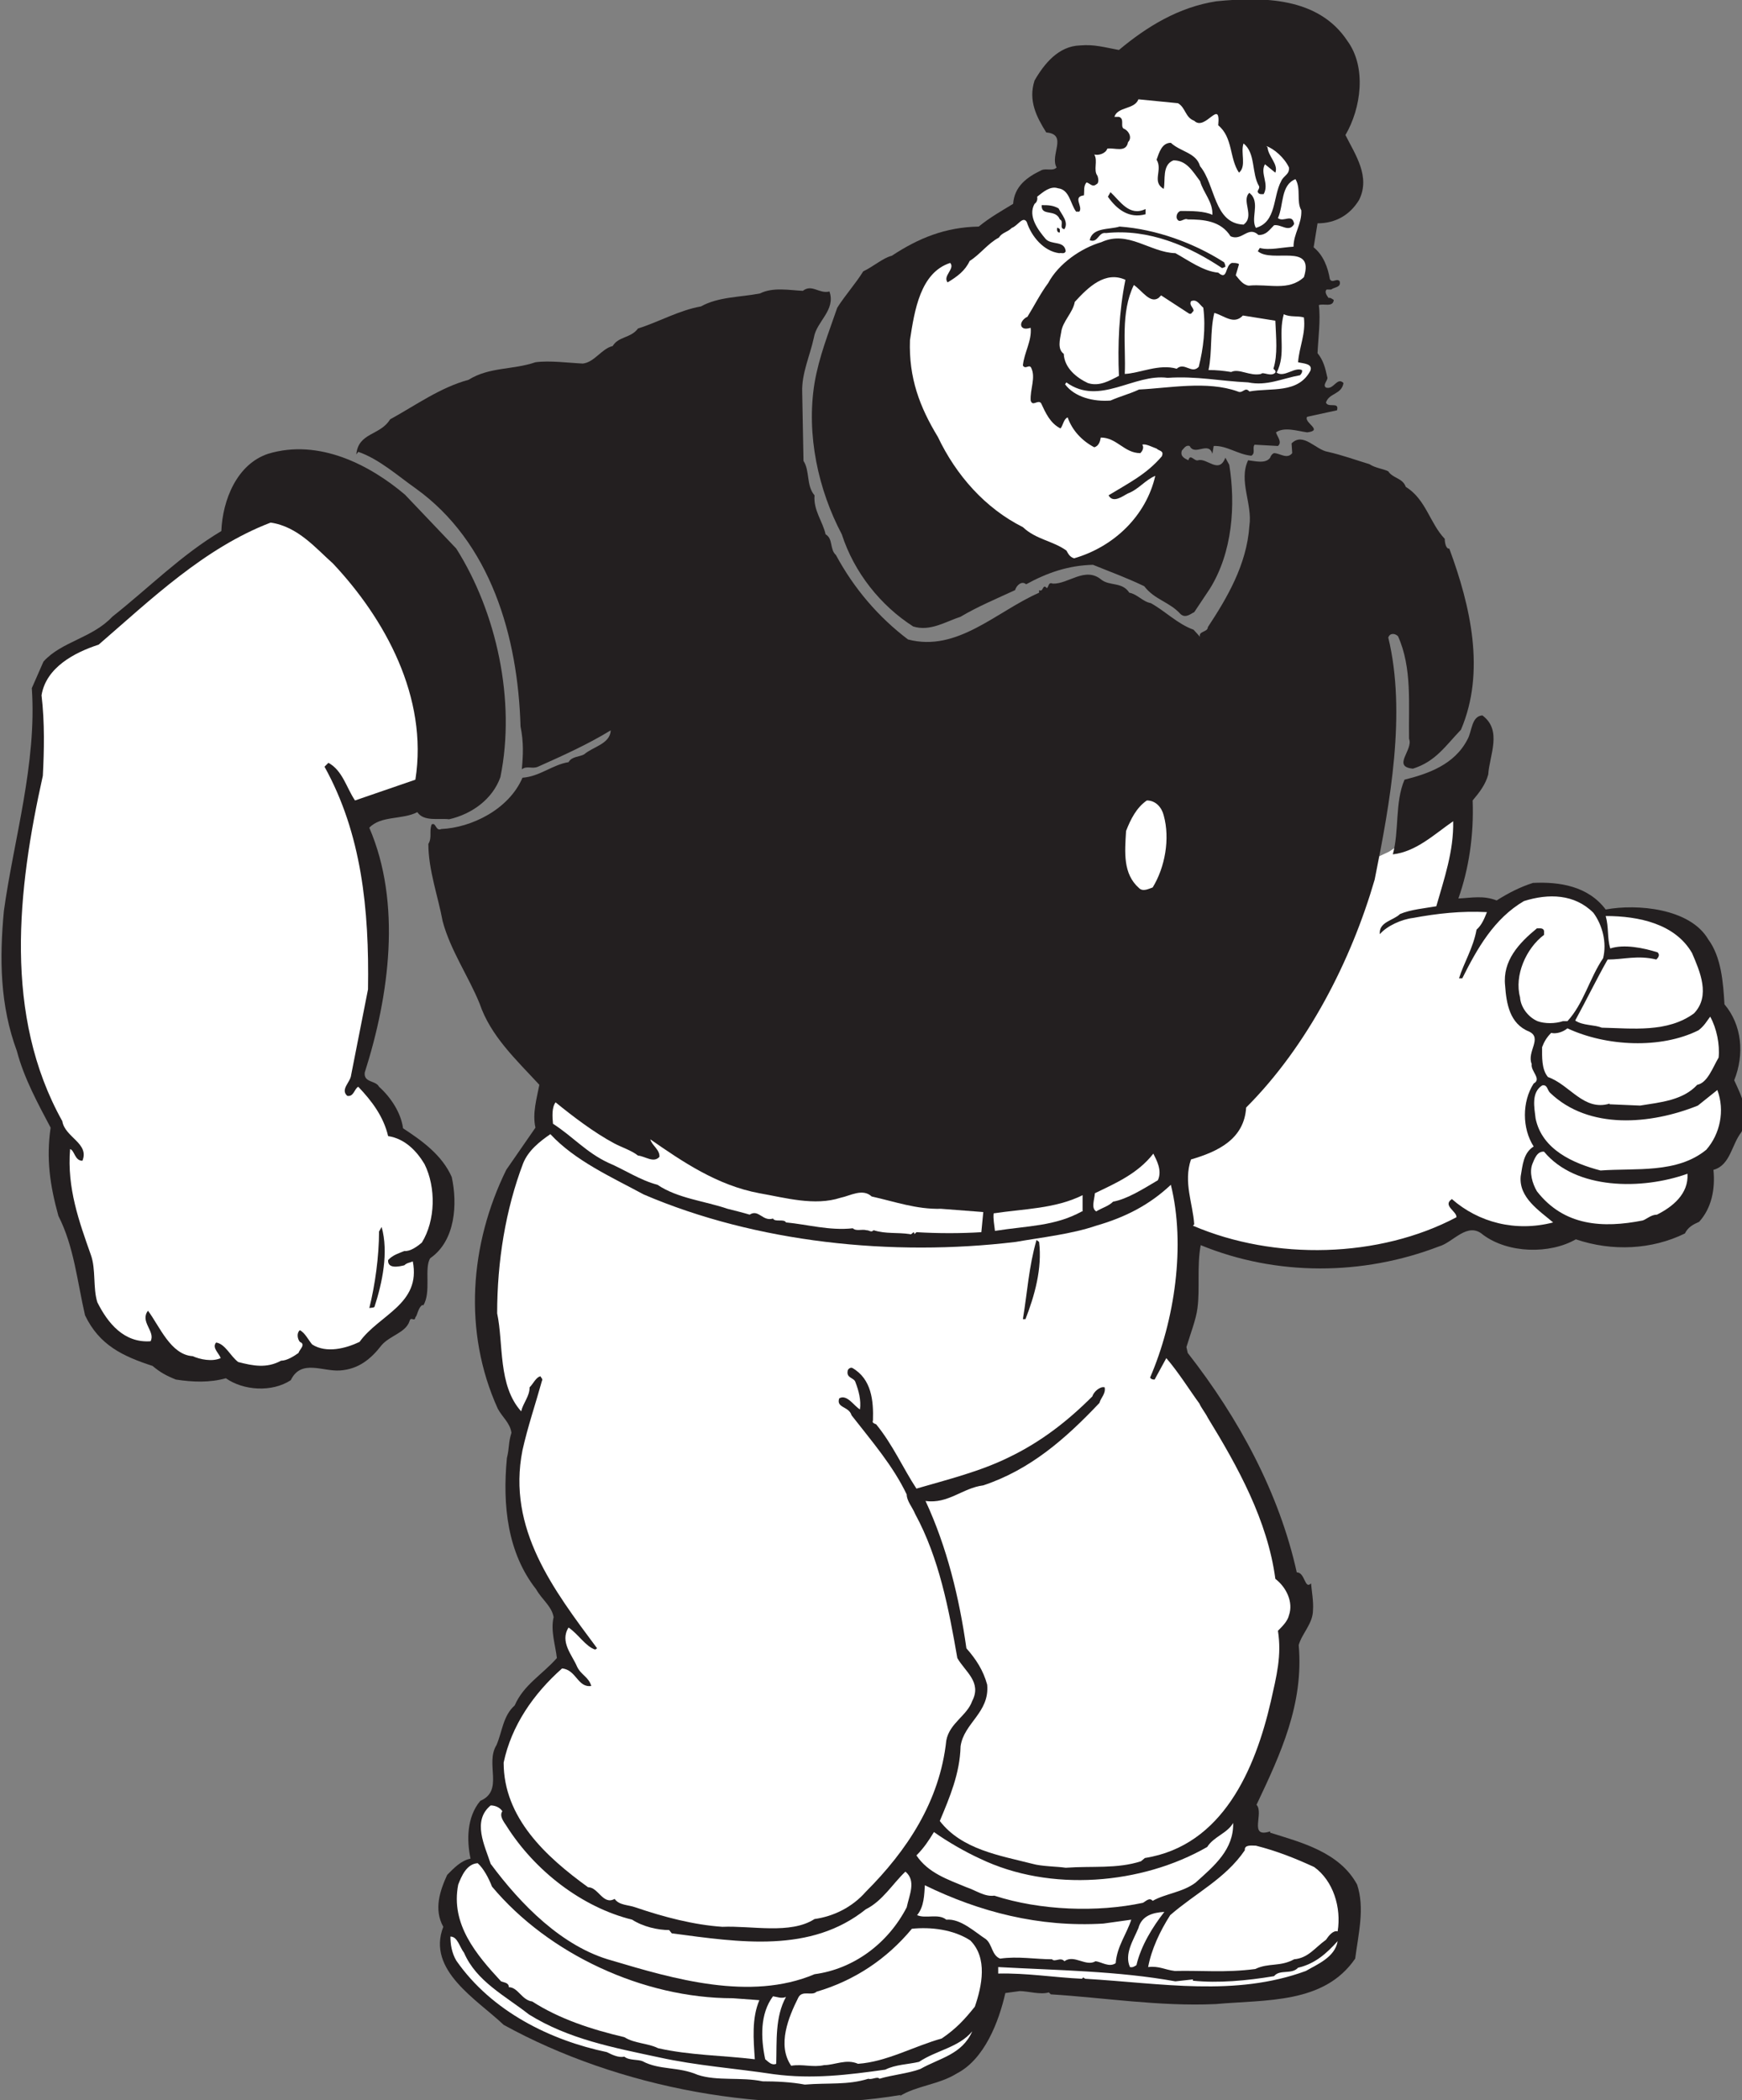
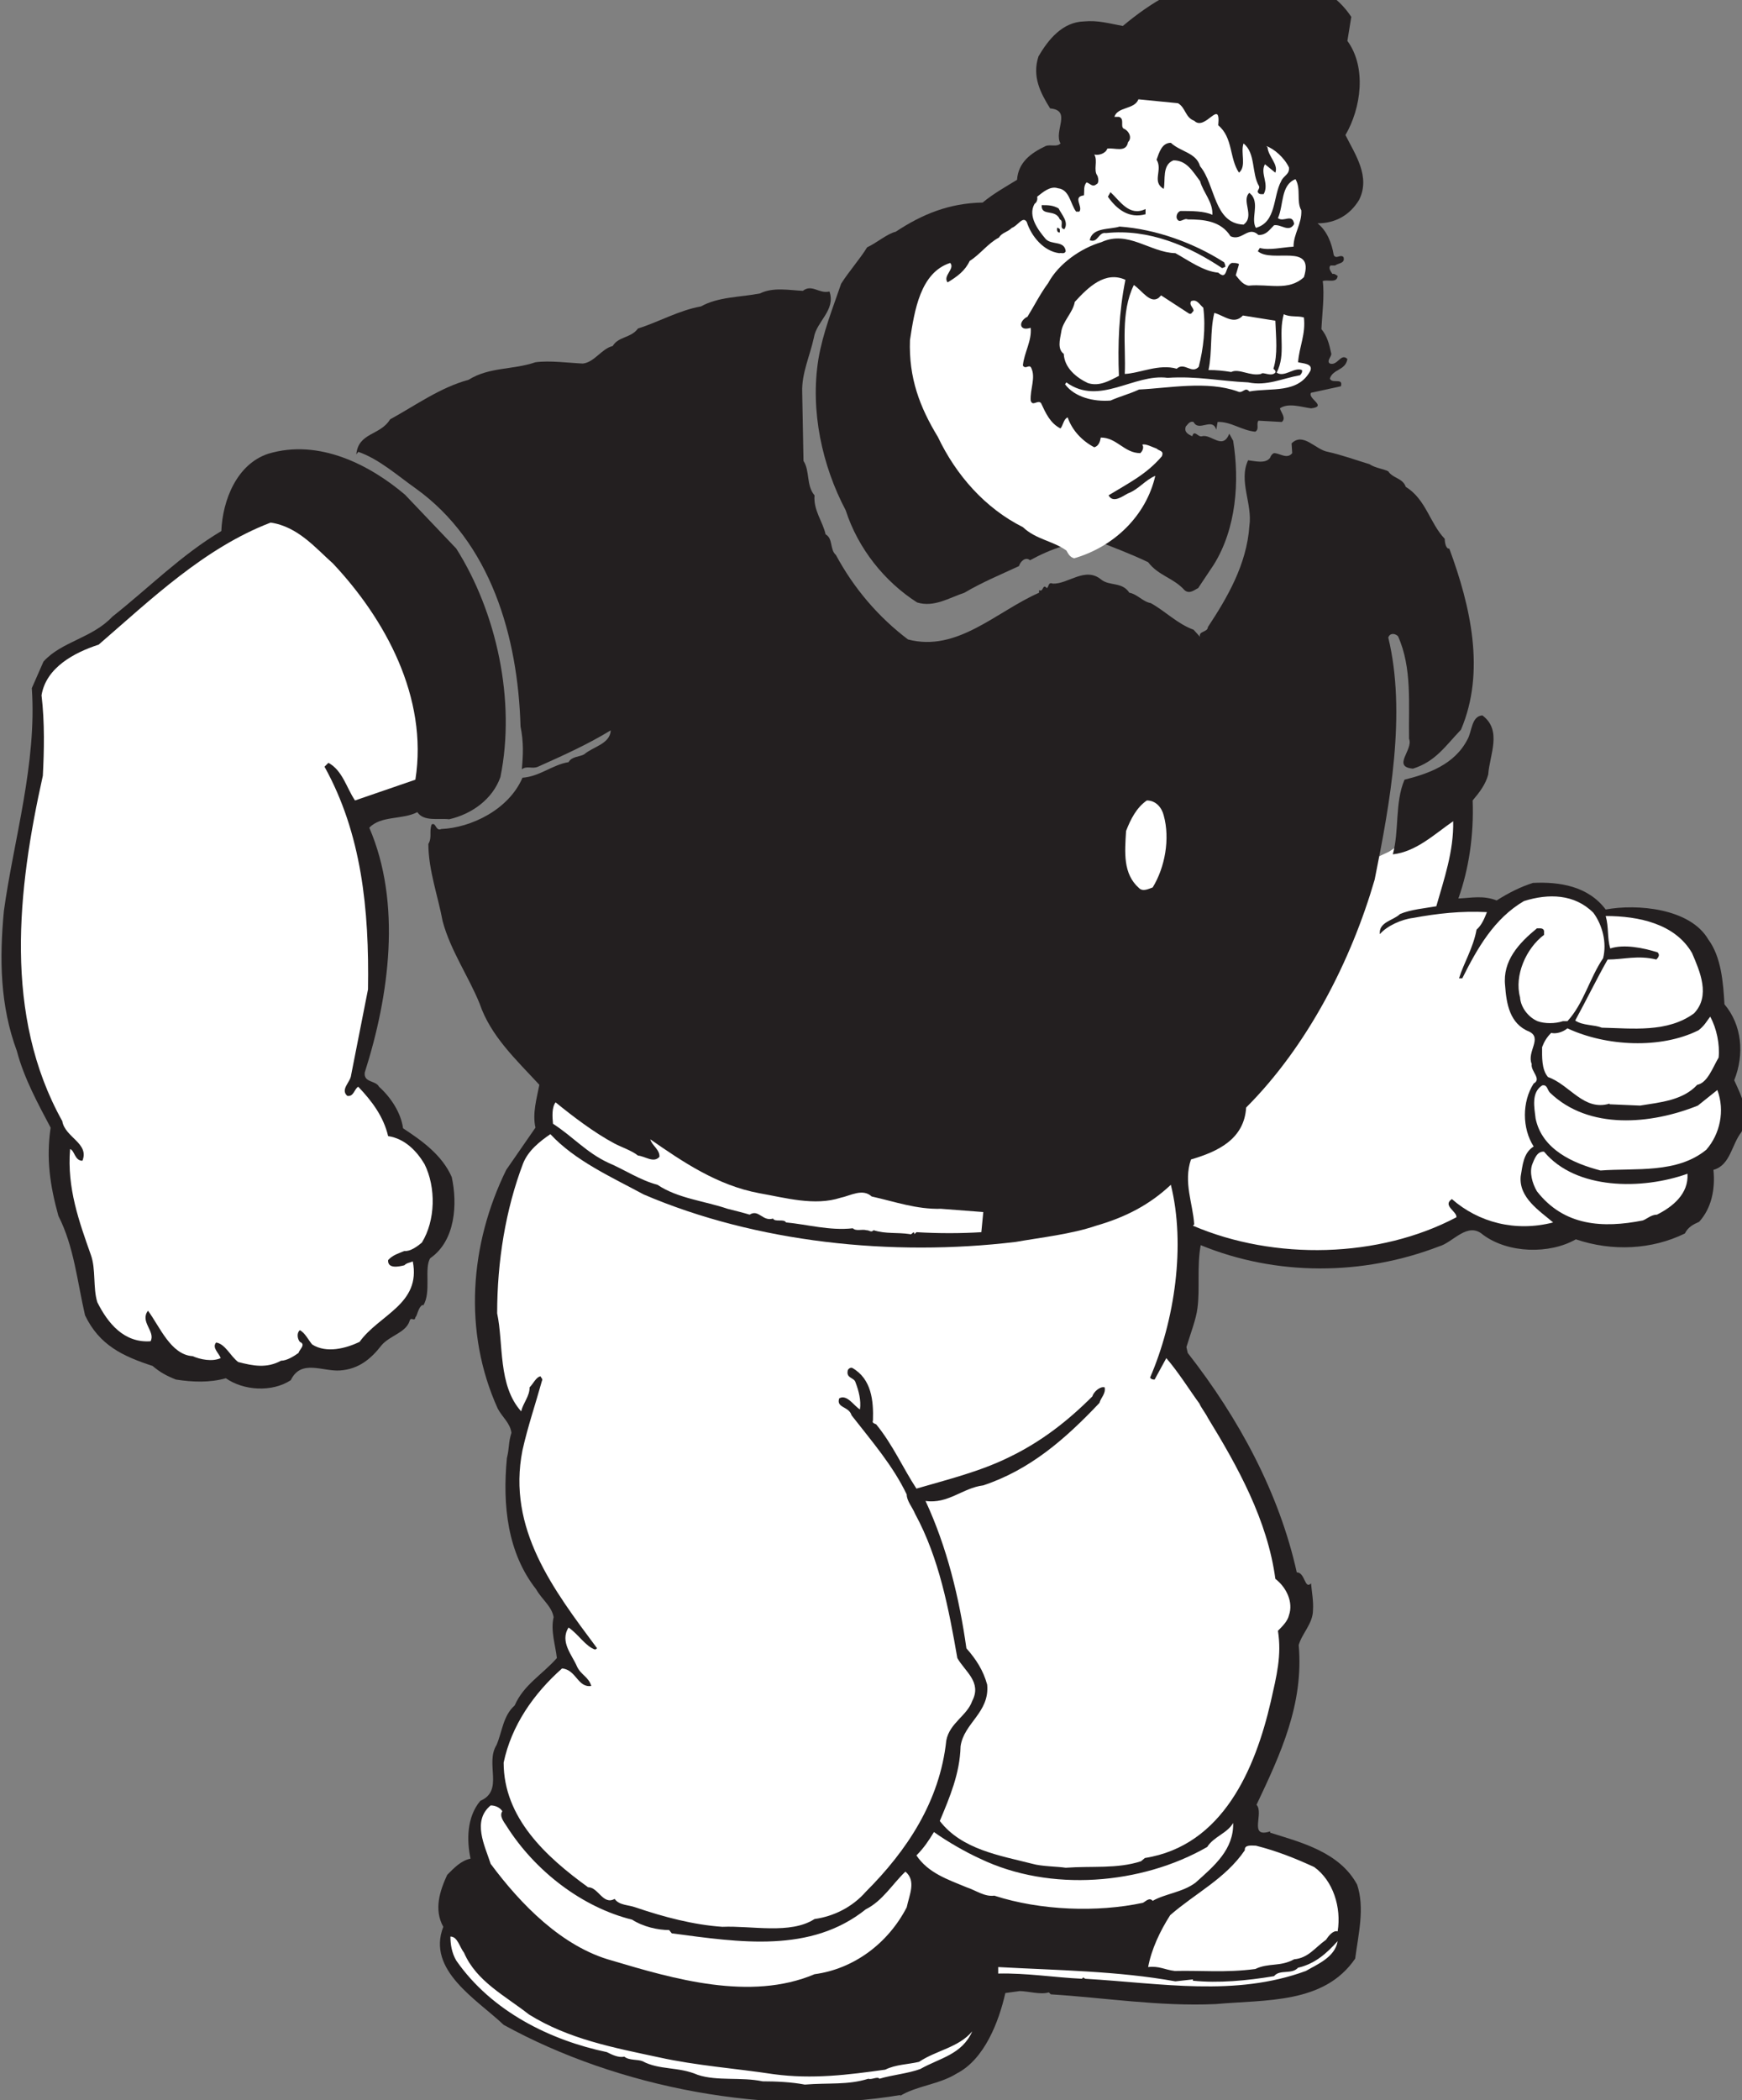
<svg xmlns="http://www.w3.org/2000/svg" id="Layer_1" viewBox="0 0 268.4 323.5">
  <rect x="0" y="0" width="268.4" height="323.5" fill="#808080" stroke="none" />
  <style>.st0{fill:#fff}.st1{fill:#231f20}</style>
  <path class="st0" d="M180.2 189l8.4 2.9 14.4 2 6.5-.2 9.2-2.6 6.5-3.6 4.8 1.8 5.5 1.1 4.9-1.2 8.1-8.8s6.4-24.2 6.2-24.9-3.4-13.5-3.4-13.5l-2.2-1-2.2-.5-2-1.6-3.5-1.2-3.9-.5-3.6.6-2.6 1.2-2.5.2h-4.9l-.9-1.2 1.4-7.8.2-6.1-10.6 7.1-5.2 2.4-34.6 43.4 6 12z" />
-   <path class="st1" d="M207.6 6.3c3 4.1 2.1 10.4-.3 14.5 1.5 3 3.9 6.4 2.1 10-1.4 2.3-3.6 3.6-6.4 3.6l-.6 3.7c1.5 1.2 2.2 3.1 2.5 4.9.4.7 1-.2 1.5.3.3 1-.8.9-1.3 1.3h-.7c-.4.4.1 1 .3 1.3.3-.1.6.2.8.3-.1 1.2-1.6.5-2.3.8.3 2.2-.1 5.1-.2 7.4.9 1.1 1.2 2.3 1.5 3.7.2.4-.8 1.2-.2 1.6 1.2.4 1.7-1.7 2.7-.7-.3 1.8-2.2 1.5-2.7 3 .3.9 2.1-.2 1.7 1.2l-4.6 1c-.6.9 2.6 2.1 0 2.4-1.5-.2-3.5-.9-4.8 0 .2.7 1 1.5.3 2.1l-3.6-.2c-.4.5.2 1.3-.5 1.7-2.1-.2-3.8-1.6-5.8-1.5l-.2 1.2c-.6-2-2.7.4-3.5-1.2-.6-.2-.9.4-1.2.7-.3.9.4 1.2 1 1.5.3-1.1.9.2 1.5 0 1.4-.4 3.2 2.2 4.2-.4l.6 1.1c1 6.2.5 13.5-3 19.1l-2.4 3.6c-.5.2-1.3 1-2.1.3-1.7-1.9-4-2.2-5.6-4.3-2.7-1.3-5.2-2.2-7.9-3.3-3.8.1-7 1.2-10.3 3-.7-.6-1.5.2-1.7.9-2.8 1.3-5.7 2.5-8.4 4.1-2.4.8-4.7 2.3-7.3 1.5-5-3.2-9.1-8.3-11-14.2-3.6-6.8-5.5-15.3-4.2-23.3.7-4.1 2.2-7.8 3.5-11.6 1.2-1.9 2.9-3.8 4-5.6 1.5-.7 3.1-2.1 4.4-2.4 4.1-2.7 8.2-4.4 13.4-4.5 1.7-1.4 3.5-2.4 5.3-3.5.2-2.7 2.1-4.1 4.4-5.2.8-.3 1.7.2 2.3-.4-1.1-1.9 1.8-5.1-1.6-5.4-1.5-2.4-2.8-4.9-1.8-8 1.5-2.6 3.7-5.3 7-5.4 2.2-.2 3.8.3 6 .7 4.3-3.6 9.2-6.6 15-7.5 7.1-.7 15.7-.7 20.2 6.1z" />
+   <path class="st1" d="M207.6 6.3c3 4.1 2.1 10.4-.3 14.5 1.5 3 3.9 6.4 2.1 10-1.4 2.3-3.6 3.6-6.4 3.6c1.5 1.2 2.2 3.1 2.5 4.9.4.7 1-.2 1.5.3.3 1-.8.9-1.3 1.3h-.7c-.4.4.1 1 .3 1.3.3-.1.6.2.8.3-.1 1.2-1.6.5-2.3.8.3 2.2-.1 5.1-.2 7.4.9 1.1 1.2 2.3 1.5 3.7.2.4-.8 1.2-.2 1.6 1.2.4 1.7-1.7 2.7-.7-.3 1.8-2.2 1.5-2.7 3 .3.9 2.1-.2 1.7 1.2l-4.6 1c-.6.9 2.6 2.1 0 2.4-1.5-.2-3.5-.9-4.8 0 .2.7 1 1.5.3 2.1l-3.6-.2c-.4.5.2 1.3-.5 1.7-2.1-.2-3.8-1.6-5.8-1.5l-.2 1.2c-.6-2-2.7.4-3.5-1.2-.6-.2-.9.4-1.2.7-.3.9.4 1.2 1 1.5.3-1.1.9.2 1.5 0 1.4-.4 3.2 2.2 4.2-.4l.6 1.1c1 6.2.5 13.5-3 19.1l-2.4 3.6c-.5.2-1.3 1-2.1.3-1.7-1.9-4-2.2-5.6-4.3-2.7-1.3-5.2-2.2-7.9-3.3-3.8.1-7 1.2-10.3 3-.7-.6-1.5.2-1.7.9-2.8 1.3-5.7 2.5-8.4 4.1-2.4.8-4.7 2.3-7.3 1.5-5-3.2-9.1-8.3-11-14.2-3.6-6.8-5.5-15.3-4.2-23.3.7-4.1 2.2-7.8 3.5-11.6 1.2-1.9 2.9-3.8 4-5.6 1.5-.7 3.1-2.1 4.4-2.4 4.1-2.7 8.2-4.4 13.4-4.5 1.7-1.4 3.5-2.4 5.3-3.5.2-2.7 2.1-4.1 4.4-5.2.8-.3 1.7.2 2.3-.4-1.1-1.9 1.8-5.1-1.6-5.4-1.5-2.4-2.8-4.9-1.8-8 1.5-2.6 3.7-5.3 7-5.4 2.2-.2 3.8.3 6 .7 4.3-3.6 9.2-6.6 15-7.5 7.1-.7 15.7-.7 20.2 6.1z" />
  <path class="st0" d="M181.5 15.9c1.2.7 1.1 2.2 2.5 2.7 1.7 1.7 4.1-3.6 3.7.7 2.3 1.9 1.7 5.1 3.2 7.3 1.2-1 .2-3.1.7-4.5 1.9 1.5 1.2 4.6 2.4 6.6.1.4-.3.6-.2.9.2.4.6.3.9.3.9-1.6-.6-3.2.2-4.6l1.6 1.3c.5-1.3-1.1-2.5-1.2-3.9l-.2-.2c1.2.4 2.8 1.8 3.5 3.3.1 1.1-.8 1.2-1.2 2.1-1.3 2.4-.7 6.3-3.9 7.2-.8-1.4.5-3.5-.6-5l-.4-.4c-1.3 1.2.9 3.6-.9 4.9-4.6-.2-4.3-6.1-6.7-9-.6-2.1-3-2.2-4.5-3.6-1.4 0-1.8 1.5-2.2 2.6 1 1.6-.8 3.4 1.1 4.5.3-1.3-.3-3.7 1.5-4.4 2 0 2.9 1.6 4.1 3.2.5 1.8 2 3.2 1.9 5.2-1.2-.6-3.3-.6-4.9-.6-.4.1-.7.6-.6 1.1.4 1 1.1-.1 1.7.2 2.4 0 5.1.2 6.6 2.6 1.8.8 2.7-1.7 4.3-.2 1.2 0 1.6-.7 2.4-1.5 1.1-.2 2.3 1.2 3.1-.2-.3-1.7-1.6-.2-2.5-.9.9-2 .4-5.1 2.7-6 .9 1.5.1 3.4.9 4.8.1 2.1-1.2 3.6-1.2 5.6-1.8.1-3.7.6-5.2.2l-.3.5c2.2 1.9 8.8-1.4 7.1 4-2.4 2.2-5.4 1-8.5 1.3-.9-.1-1.5-1-2-1.6l.5-1.7c-.2-.2-.7-.2-1.1-.2-1.1.4-.6 2.8-2.1 1.5-2.3-.2-4.6-1.9-6.6-3-3.9-.1-7.3-3.6-11.4-1.7-3.1.9-6.6 3.3-8.2 6.3-1.2 1.6-2.2 3.6-3.2 5.2-.5.2-1.2.9-.9 1.5.3.5 1 .3 1.4.2.2 2-1 3.8-1.2 5.8.4.7 1-.3 1.3.4.7 1.5-.2 3.2-.1 5 .3 1 1.1-.2 1.6.4.7 1.5 1.4 3.1 3 3.9.4-.5.5-1.5 1.1-1.7.7 2 2.2 3.6 4.1 4.6.7-.2.9-.9 1-1.5 2.5 0 3.6 2.4 6.1 2.4.3-.3.5-.7.4-1.1l-.1-.2c.5-.2 1.6.4 2.2.6.4.4 1.2.3.8 1.2-2.4 2.8-5.1 4.1-8.2 6 .7 1.3 2.2.1 3-.3 1.6-.6 2.7-2.1 4.2-2.7-1.4 6.1-6.3 10.9-12.5 12.7-.7-.2-.9-.7-1.2-1.2-2.1-1.5-4.7-1.7-6.7-3.6-5.8-2.9-10.3-8-13.1-13.9-2.8-4.6-4.5-9.1-4.3-14.9.7-4.6 1.6-10.4 6.2-11.9.8.9-1.2 2-.4 3 1.5-.9 2.7-1.8 3.4-3.3 1.6-1 2.8-2.7 4.5-3.6.5-.8 1.3-.8 2-1.5.9-.3 1.7-1.9 2.3-.9.7 2.2 2.6 4.5 5 4.8.3-.1.8.2 1-.3-.2-1.7-2.2-.9-3.1-1.9-1.1-1.3-2.8-3.5-1.7-5.4.3-.2.5-.6.4-1.1.9-.7 2-1.7 3.2-1.3 1.8.2 1.9 2.4 2.8 3.6h.5c.6-.8-1.1-2.3.7-2.5.1-.7-.1-1.4.4-2 .5.1.9.8 1.5.3.5-.2.3-1 .2-1.3-.7-.9.1-2.3-.5-3.3.7.2 1.8-.2 2-.9 1.1-.2 2.9.7 3.2-1 .7-.7.1-1.8-.7-2.1-.5-.4.2-1.5-.7-1.8h-.7c.5-1.6 3.1-1.1 3.7-2.7l6.1.6z" />
  <path class="st1" d="M176.5 32.2v.8c-2.5.7-4.4-.7-5.8-2.7l.4-.7c1.5 1.4 2.9 3.8 5.4 2.6zm-13.4-.1c.5 1 1.6 2.1.9 3.2-.9-.1 0-1.2-.7-1.5-.7-1.7-2.9-.4-2.8-2.2 1 0 1.7 0 2.6.5zm.2 3.2v.5c-.4.1-.5-.4-.4-.7.1-.1.2.1.4.2zm25.3 5.1c.1.2.2.4.2.7l-.5.2c-5.1-3.4-11.3-6.1-17.9-5.4-1.2-.2-1.2 1.6-2.5 1.1.4-2 3-1.6 4.6-2.1 5.6.4 11.4 2.5 16.1 5.5z" />
  <path class="st0" d="M173.4 43.1c-1 4.9-1.2 10.1-1 14.8-1.4.7-3 1.7-4.8 1.1-1.7-.8-3.6-2.3-3.7-4.5-1-.7-.6-2.2-.4-3.3.2-1.7 1.8-3 2.1-4.7 2.1-2.3 4.7-4.8 7.8-3.4zm5.1 2.8l.4-.4 4.3 2.8c.4.2.5-.3.7-.4 0-.6-.7-.8-.4-1.5.9-.4 1.3.5 1.9 1 .4 3.2 0 6.3-.7 9.1-1.1 1.2-2.2-.8-3.4.3-2.7-.8-5.7.7-8 .8.2-4.3-.7-9.4 1.4-13.7 1.3.9 2.5 2.9 3.8 2z" />
  <path class="st1" d="M127.8 44.9c1 2.9-2 4.6-2.4 7.1-.6 2.8-1.9 5.5-1.8 8.4l.2 10.6c1 1.5.4 3.8 1.7 5.3-.2 2.3 1.3 4.1 1.7 6 1.2.7.6 2.3 1.6 3.2 2.8 5.2 6.6 9.6 11.1 13 7.6 2 13.6-4.3 20.2-7.2v-.4c.7.4.5-1.1 1.2-.3.3-.2.2-1 .9-.7 2.4.1 5-2.7 7.5-.6 1.3 1 3.2.3 4.3 2 1.2.2 2.1 1.4 3.3 1.6 2.2 1.2 4.1 3.2 6.6 4.1l1 1.1c-.3-.9 1.2-.7 1.2-1.5 2.9-4.4 6-9.6 6.4-15.6.5-3.4-1.7-6.9-.2-10.1 1 .1 2.7.6 3.4-.4.1-.3.3-.6.6-.7.9 0 2 1 2.8 0l-.1-1.5c1.8-1.8 3.7 1 5.6 1.3 2.2.5 4.1 1.2 6.4 1.9.9.6 2.1.7 2.9 1.1.7 1.1 2.2 1 2.7 2.4 3.1 1.9 3.7 5.6 6 8 0 .6.2 1.6.7 1.5 3.3 8.9 5.6 19 1.8 27.9-2.4 2.5-3.9 4.9-7.4 6-3.3-.3.1-2.9-.6-4.6-.1-5.3.5-10.9-1.7-15.8-.4-.4-1.2-.6-1.5.2 2.8 11.6.3 25.4-2.1 37.3-3.6 12.4-10.3 25.6-19.8 35.1-.3 4.9-4.4 6.8-8.5 8-1.2 3.5.3 6.8.5 10l-.2.2c12.6 5.4 28.7 5 40.6-1.3.1-.9-2.2-1.8-.7-2.8 4.1 3.6 9.8 5.1 15.6 3.6-2.1-1.8-5.3-3.8-5-7.1.3-1.7.4-3.6 2-4.6-1.8-2.8-1.8-6.9 0-9.7 1.3-.7-.5-1.9-.3-3-.8-1.9 1.7-4-.4-5-3-1.2-3.5-4.3-3.7-7.1-.4-3.8 2.1-6.5 4.9-8.8.4 0 1-.1 1.1.4v.6c-2.8 2.1-4.6 6.3-3.7 9.6.1 1.6 1.3 3.1 2.7 3.7 1.1.4 2.7.4 3.9 0h.7c2.5-2.7 3.4-6.6 5.5-9.7.6-2.4-.1-5.1-1.5-7-2.9-2.9-6.9-3-10.7-1.8-4.6 2.7-7.2 7.3-9.5 11.9h-.5c.7-2.3 2.2-4.7 2.7-7.5.8-.7 1.2-1.7 1.6-2.7-4-.2-7.6.2-11.4.9-1.7.2-4 1.2-5.1 2.5-.2-1.9 2.1-2.1 3.1-3.1 1.6-.7 3.9-.9 5.6-1.2 1.2-4.2 2.7-8.5 2.6-13.1-2.9 2-5.7 4.7-9.3 5.1 1-3.6.3-8 1.8-11.5 3.6-.9 7.7-2.3 9.7-6.2.7-1.2.6-3.6 2.3-3.7 3.1 2.3 1.1 6.1.9 9.1-.4 1.5-1.3 2.7-2.4 4 .2 5.4-.6 10.6-2.2 15.1 2.1-.1 3.8-.5 5.9.3 1.9-1.2 3.7-2.1 5.6-2.7 4.1-.2 8.5.5 11.2 4.1 4.8-.9 13-.2 15.8 4.6 2 2.7 2.3 6.6 2.5 10 2.7 3.2 3.1 7.7 1.5 11.7 1.1 2.4 2.6 5.3 1.1 8-1.5 1.9-1.7 5.1-4.3 5.8.3 3-.3 5.9-2.2 8-.9.4-1.7.8-2.2 1.8-5.1 2.5-11.2 2.8-16.8.9-4 2.3-10.4 2.2-14.3-.7-2.4-2.1-4.6 1.2-6.8 1.8-11.7 4.5-25 4.6-36.7-.2-.6 3.2-.1 6.8-.5 9.7-.2 1.7-1.1 4-1.7 6l.2.9c7.9 10.1 14.1 21.6 16.8 33.8 1.3 0 1.2 2.7 2.2 1.7.1 1.2.4 2.8.3 4.1 0 2.1-1.7 3.6-2.2 5.4.8 9.1-2.8 16.8-6.5 24.6 1.2 1.3-1.3 5.2 2.1 4.1v.2c4.8 1.5 10.7 3 13.4 8 1.2 3.6.2 7.6-.3 11.4-4.8 7-13.7 6.3-21.5 7-8.6.4-17.3-1-25.4-1.5l-.3-.3c-1.3.4-3.2-.2-4.5-.2l-2.2.3c-1 4.4-3.2 10.2-7.5 12.4-2.7 1.7-6.3 1.9-8.8 3.5l.2-.2c-20.2 3.4-43.6-1.1-61.2-10.8-4.1-3.9-11.9-8.4-9.3-15.1-1.5-2.7-.5-5.6.6-8 1-1 2.1-2.2 3.6-2.5-.6-2.8-.6-6.4 1.5-8.9 3.7-1.6.7-5.7 2.5-8.6.9-2.1 1-4.5 2.8-6.1 1.4-3.2 4.2-4.7 6.5-7.3-.2-1.9-1-4.2-.5-6.3-.3-1.7-1.8-2.7-2.7-4.3-4.4-5.6-5.2-12.9-4.5-20.2.4-1.6.2-2.3.7-3.9-.2-1.5-1.4-2.4-2.1-3.7-5.4-11.9-4.3-25.4 1.3-36.8l4.5-6.5c-.5-2.2.2-4.5.6-6.6-3.6-3.9-7.5-7.5-9.2-12.5-1.7-4.2-4.5-8.2-5.7-12.7-.7-3.8-2.2-7.9-2.2-11.9.6-1 .1-1.9.5-3 .7-.4.6 1.1 1.5.7 4.6-.2 10.4-3 12.5-7.9 2.7-.2 4.6-2 7.1-2.4.5-.9 1.7-.8 2.4-1.2 1.4-1.2 4-1.6 4.1-3.7-3.6 2.2-7.4 3.9-11.2 5.6-.9.4-1.7-.2-2.5.4.2-2.2.3-4.1-.2-6.6C79.8 98 75.6 83.5 64 75.2c-2.7-1.9-5.6-4.5-8.8-5.6l-.3.4c.3-3.4 3.7-2.9 5.2-5.4 4-2.2 7.7-4.9 12.1-6.1 3.2-2 6.8-1.5 10.3-2.7 2.2-.3 5.1.1 7.3.2 1.8-.2 2.9-2.3 4.6-2.7.9-1.5 2.8-1.2 3.9-2.7 3.2-1 6.3-2.8 9.7-3.4 2.7-1.5 6-1.4 9.1-2 2-1 4.5-.5 6.6-.4 1.4-1.1 2.5.5 4.1.1z" />
  <path class="st0" d="M191.5 48.6l5 .8c.1 2.6.4 5.2-.3 7.4.2.2.4.3.3.6-.7.7-1.9-.2-2.2.2-1.7.4-3.4-.9-4.6-.3-1.3-.2-2.2-.3-3.5-.3.6-2.7.2-6 .9-8.8 1.5.4 3 1.9 4.4.4z" />
  <path class="st0" d="M200.9 48.9c.3 2.6-.7 4.4-.9 6.9.8.2 2.3.2 1.9 1.3-1.9 3.6-6.1 2.6-9.4 3.2-.7-.8-1 .4-1.8 0-4.7-1.7-10.7-.5-15.2-.3-1.5.7-2.8 1-4.4 1.7-2.6.2-5.5-.5-7-2.5l.2-.3c5.1 3.7 10.4-1.4 15.6-.7 4.5-.3 8 .5 12.4.7 2.9.6 5.2-.6 8-1.1.2-.2.4-.5.3-.8-1.2-.5-2.7 1.2-3.9.4 1.5-2.9.2-5.8 1.1-9 1 .5 2.1.2 3.1.5z" />
  <path class="st1" d="M70.3 84.5c6.2 9.8 9.2 23.4 6.8 35.2-1.2 3.4-4.4 5.7-7.9 6.5-1.6-.2-3.9.4-4.9-1.1-2.3 1.2-5.6.5-7.4 2.4 5 11.6 3.1 25.8-.7 37.7-.2 1.6 1.7 1.2 2.2 2.2 1.9 1.7 3.4 4.1 3.7 6.4 2.9 1.9 6 4.1 7.5 7.5.9 4.1.6 9.8-3.3 12.5-1 1.5.2 5.3-1.1 7.3l-.1-.1c-.7.4-.8 1.7-1.1 1.9-.1.8-.7-.2-.9.6-.6 1.8-3 2.2-4.3 3.7-1.7 2.2-3.6 3.7-6.4 3.9-2.7.2-6-1.8-7.6 1.5-2.9 1.9-7.3 1.6-10-.3-2.5.7-5.1.6-7.7.2-1.5-.6-2.4-1.1-3.6-2.1-4.6-1.5-8.2-3.2-10.4-7.8-1.2-5.2-1.7-10.6-4.1-15.3-1.3-4.7-1.9-8.8-1.2-13.6-1.9-3.6-4.1-7.6-5.2-11.8-2.6-7-2.7-14.2-2-21.6 1.5-10.9 5.1-22.7 4.3-34.3l1.8-4.1c2.8-3.1 7.5-3.6 10.6-6.9 5.8-4.6 10.6-9.5 16.8-13.2.2-4.8 2.4-10.3 7.2-11.9 7.9-2.4 15.8 1.8 21.1 6.3l7.9 8.3z" />
  <path class="st0" d="M51.3 86.8c8 8.5 14.7 20.6 12.7 33.3l-9.3 3.2c-1.3-1.9-1.9-4.6-4.1-5.8l-.6.6c5.7 10.3 6.9 21.9 6.7 34.3l-2.6 13.2c-.1 1.1-1.7 2.2-.6 3.2 1 .2 1.1-1.1 1.7-1.4 2.1 2.2 3.9 4.6 4.6 7.6 2.6.4 4.4 2.3 5.6 4.3 1.8 3.6 1.7 8.7-.4 12.1-.7.6-1.8 1.4-2.7 1.3-.7.3-1.8.6-2.5 1.4-.1 1.4 1.7 1 2.5.8.4-.4.9-.4 1.3-.6 1.3 6.6-5.2 8.2-8.2 12.4-2.1 1-5.1 1.8-7.3.4-.6-.7-1.1-1.8-1.9-2.2-.5.4-.4 1.3 0 1.8 1 .4-.1 1.2-.2 1.7-.7.5-1.8 1.2-2.7 1.2-2.2 1.2-4.3.8-6.6.2-1.2-.9-2-2.8-3.4-3-.7.8.5 1.7.7 2.4-1.3.6-3.2.2-4.3-.3-3.4-.2-5.1-4.6-6.9-7-1.3 1.7 1.2 3.2.4 4.7-4.1.3-6.6-2.8-8.2-6-.7-2.2-.2-5.1-1-7.3-1.8-5.1-3.7-10.3-3.2-16.3.7.2.7 1.8 1.9 1.8 1.1-2.7-2.7-3.6-3.1-6.1-9.1-16.3-6.9-35.7-3-53.2.2-3.8.3-8.2-.2-12.4.7-4.3 5.1-6.6 8.8-7.8 8.1-7 16.3-14.9 26.5-18.8 4.2.6 7 4 9.6 6.3zm128 38.8c1 3.6.2 8-1.7 11.1-.6.2-1.5.7-2.1.1-2.5-2.2-2.2-5.5-2-8.8.7-1.8 1.6-3.6 3.2-4.7 1.4 0 2.3 1.1 2.6 2.3zm81.4 21.2c1.2 2.8 2.9 6.6.3 9.3-4.1 3-9.5 2.3-14.2 2.2-1.3-.5-2.9-.3-4.1-1.1 1.7-3.1 3.3-6.4 5-9.4 2.5 0 4.6-.7 7.5 0 .3-.3.6-.7.2-1.1-2.2-.7-5.2-1.3-7.3-.6-.5-1.7-.2-3.2-.7-5 5.1 0 10.7 1.2 13.3 5.7z" />
  <path class="st0" d="M264.8 162.9c-.9 1.5-1.7 3.9-3.3 4.2-2.2 2.4-5.7 2.7-8.8 3.2l-4.7-.2v-.1c-4 1.2-6.1-2.9-9.5-4.1-1-1.2-.9-3.1-.9-4.6.3-.8.7-1.5 1.4-2.2.7.2 1.8-.1 2.5-.7 6 2.8 14.4 3.2 20.2.3.9-.7 1.2-1.3 1.8-2.1 1 1.8 1.5 4.3 1.3 6.3z" />
  <path class="st0" d="M238.8 168.3c6 5.8 15.6 4.9 22.8 2l3-2.4c1.2 3.2.4 6.8-1.7 9.2-4.5 3.7-10.9 2.8-16.3 3.2-4.2-1.1-9-3.2-10-8-.2-1.7-.7-4 1-5.1.8-.2.8.7 1.2 1.1zm-144.2 7.8c1.1.6 2.7 1.1 3.7 1.9 1.1.1 2.4 1.2 3.3.2.1-1.1-1.2-1.8-1.4-2.7 4.9 3.4 10.3 7.1 16.8 8.3 4 .7 8.5 2 12.5.7 1.5-.3 3.4-1.5 4.8-.2 3.6.8 6.9 2 10.7 1.9l6.5.5-.3 3.1c-3.1.2-6.7.2-10 0l-.3.3c-.1-.7-.4.2-.7 0-2-.3-3.7 0-5.6-.6-.4.4-.6 0-1.1 0-.7-.2-1.6.2-2.1-.3-3.6.4-7-.6-10.3-.9-.3-.6-1.7 0-2-.6-1.6.5-2.2-1.5-3.6-.6-1-.3-2.2-.6-3.4-.9-3.5-1.2-7.7-1.6-10.8-3.7-2.7-.7-5.2-2.4-7.6-3.4-3.4-1.6-5.4-4-8.5-6-.1-1.1-.2-2.5.4-3.3 2.7 2.2 6 4.7 9 6.3z" />
  <path class="st0" d="M99.2 184c17.3 7.4 38.2 9.6 57.3 7.3 4-.7 8.6-1.2 12.4-2.5 4.5-1.3 8.2-3.2 11.5-6.3 2.3 9.3.6 20.9-3.2 29.7.2.3.5.3.7.3l1.8-3.3c1.9 2.2 3.7 5.1 5.1 7 .3.7.9 1.4 1.3 2.2 4.6 7.5 9.2 15.8 10.4 24.8 1.7 1.3 2.8 3.6 2.1 5.6-.2.9-1 1.7-1.7 2.4.6 3.8-.2 6.9-1.1 10.9-2.4 10.4-7.4 22.2-19.4 24.1l-.6.5c-3.7 1.2-7.5.7-11.6 1-1.3-.2-3.7-.2-5.1-.6-5.1-1.3-10.9-2.2-14.3-6.6 1.5-3.6 3.1-7.3 3.2-11.5.5-3.6 4.5-5.2 4.1-9.5-.6-2.2-1.7-3.9-3.2-5.6-1.1-7.8-3-15.6-6.3-22.7 3.5.5 5.7-2 8.9-2.4 7.2-2.4 12.6-7.1 17.9-12.7.2-.8 1-1.4.8-2.4-.7-.2-1.7.7-1.9 1.4-3.8 3.8-7.9 7-12.9 9.4-4.5 2.2-9.4 3.4-14.2 4.8-2.1-3.2-3.6-6.7-6.2-9.9-.2-.1-.7-.2-.5-.6.1-3-.2-6.4-3.2-8.1-.3-.1-.7.2-.7.5-.2 1.1 1 1 1.2 1.7.5 1.3.9 2.8.7 4.2-.9-.5-2-2.4-3.2-1.7-.5 1.5 1.5 1.2 1.9 2.6 3.2 4.1 6.4 7.8 8.5 12.2 0 1 .9 2 1.3 3 3.7 6.8 5.2 14.7 6.5 22.2 1.2 2.1 3.8 3.7 2.3 6.6-.8 2.3-3.5 3.4-4 6.1-1 9.4-6.1 17-12.4 23.3-2.1 2.4-5 3.8-7.9 4.2-3.7 2.4-9.7 1-14.2 1.2-4.4-.3-9-1.5-13.4-3-1.1-.4-2.5-.3-3.2-1.3-1.8 1-2.5-1.8-4.1-1.8-6.5-4.7-13-10.7-13-19.2 1.2-5.7 4.6-10.6 9-14.5 2.2.2 2.4 3 4.5 2.7-.4-1.4-1.6-1.7-2.2-3-.7-1.7-2.7-3.8-1.3-6 1.5 1 2.6 2.9 4.1 3.4l.3-.2c-6.7-9-13.9-18.4-11.5-30.5.8-3.6 2-7.1 3-10.7.2-.3-.2-.5-.2-.7-.7.1-1.1 1.1-1.7 1.7 0 1.4-1 2.4-1.3 3.7-3.6-4-2.7-10.4-3.7-15.1 0-8 1.3-16 4-23.1.8-2 2.6-3.4 4.2-4.5 3.8 4.1 9.4 6.6 14.4 9.3zm138.7-6.6c4.9 5.9 15.1 5.9 22.1 3.4.2 3.1-2.3 5.1-4.7 6.3-.9 0-1.6.7-2.2.9-6.1 1.2-12.1.9-16.3-4.5-.7-1.2-1.2-2.9-.7-4.2.3-.7.7-2 1.8-1.9z" />
-   <path class="st0" d="M178.4 181.8c-2.2 1.3-4.7 2.9-6.9 3.3-.7.7-1.6.9-2.6 1.5-.8-.5-.3-1.7-.2-2.8 3.1-1.5 6.6-3 9-6.1.5 1 1.4 2.6.7 4.1zm-11.7 4.8c-4.2 2.3-8.3 2.2-13.4 3-.1-.9-.3-1.9-.2-2.7 4.6-.7 9.5-.7 13.7-2.8v2.5z" />
-   <path class="st1" d="M57.7 201.3c-.2.2-.6.1-.8.2.9-3.6 1.5-8 1.5-11.8l.4-.7c1.1 3.9.1 8.6-1.1 12.3zm102.4-10c.5 4.1-.7 8.3-2.1 11.9h-.4c.7-4.2.9-8 2.1-12.2l.4.3z" />
  <path class="st0" d="M77.4 279c-.5.7.2 1.6.6 2.2 4.4 7 11.7 12.6 19.4 14.5 1.7 1.1 4 1.6 5.7 1.6l.4.5c10.5 1.4 21.4 3.1 29.9-3.7 2.6-1.3 4.1-3.9 6.1-5.8 1.7 1.4.6 3.6.2 5.5-2.9 5.6-8.2 9.5-14.2 10.3-9.9 4.2-21.8.7-31.2-2.1-7.7-2.1-14.1-8.7-18.7-14.9-.9-2.8-2.9-6.6 0-9 .8 0 1.5.4 1.8.9zm106.8 11c-2 1.5-4.7 1.7-6.6 2.8-.5-.6-1.1.1-1.5.3-7 1.5-15.8 1.2-22.9-1.1-1.5.2-2.8-.8-4.3-1.3-2.9-1.2-5.9-2.2-7.7-4.9 1.2-1.2 1.9-2.3 2.7-3.6 2.1 1.5 4.9 3.1 7.1 4.1 10.8 5.2 24.9 4 35-1.8 1-1.6 3.1-2.1 4-3.7.1 4.1-2.9 6.6-5.8 9.2zm18.3-2.4c2.9 2.1 4.2 6.2 3.6 9.9-.7-.2-1.4.7-1.8 1.3-1.7 1.2-2.7 2.8-4.9 3-2.2 1.2-3.9.5-6 1.5-4.6.6-8.3.2-12.4.3-1.6-.2-2.4-.8-4.1-.6.5-2.7 1.8-5.5 3.4-8 3.9-3.4 8.5-5.6 11.5-10-.1-.9 1.1-.7 1.7-.7 3.2.8 6.2 2 9 3.3z" />
-   <path class="st0" d="M75.8 290.6c8.7 10.4 23.3 17.2 37.1 17.2l4.1.3c-1.2 2.8-.9 6.1-.7 9.1-5-.6-10-.6-14.9-1.7-1.6-.8-3.6-.7-5.2-1.7-5.1-1.2-10-2.8-14.2-5.5-1.6-.2-2.2-2.2-3.6-2.2 0-.7-.7-.7-1.2-.9-3.8-4.1-7.8-8.8-6.6-14.9.5-1.3 1.3-3.2 3-3.3.9.8 1.7 2.3 2.2 3.6zm94.2 5.7l4.3-.6c-.7 2.2-2.2 4.1-2.4 6.7-1 .7-2.2-.2-3.1-.3-1.5.9-3.3-1.1-4.8 0-.6-.7-1.5.2-1.9-.3-2.5 0-5.3-.5-8-.1-1.3-.5-1.2-2.2-2.2-3-1.7-1.1-3.9-3.2-6.1-3-1.2-1-3.2-.1-4.5-.7 1.1-1.3 1.1-3.2 1.2-4.6 8.4 4.1 17.6 6.5 27.5 5.9zm9.4-1.8c-1.8 2.3-3.6 5.2-4.3 8.2-.3.2-.6.4-1 .3-.9-2 .5-4.1 1.3-6 .5-1.9 2.2-2.4 4-2.5z" />
-   <path class="st0" d="M149.5 298.9c2.7 2.7 1.8 7 .7 10.2-1.6 2-2.9 3.4-5.1 4.9-4.3 1.2-8.5 3.6-12.9 3.9-1.8-.8-3.6.2-5.2.2-1.8.4-3.3-.2-5.1.1-2.2-3.2-.4-7.5 1.1-10.5.6-1.2 2.1-.2 2.8-.9 5.8-1.7 10.8-5 14.7-9.7 2.9-.3 6.4.1 9 1.8z" />
  <path class="st0" d="M71.5 300.8c1.9 4.4 6.3 6.6 10 9.5 6.1 3.8 13 5.1 20 6.6 5.9 1.3 11.8 1.7 17.7 2.6 6 .8 11.5.1 17.2-.7 1.6-.8 3.5-.8 5.2-1.2 2.7-1.8 6.1-2.2 8.2-4.7-1.6 3.6-5 4.1-8 5.8-1.9.7-4.3.9-6.3 1.5-.3-.4-1.2.2-1.7 0-3.2 1-6.1.6-9.8.9-2.1-.4-4.5-.5-6.5-.5-3.3-.7-7 0-10-1-3-1.3-5.9-.7-8.5-2.1-.7-.3-2.1-.1-2.8-.7-.9.2-1.9-.3-2.7-.7-8.6-1.8-17.7-6.2-23.2-14.1-.7-1.2-.9-2.5-.9-3.7 1.1 0 1.4 1.6 2.1 2.5zm129.7 2.8c-10.9 4-22.2 1.9-34 1.2l-.3-.2-.2.2c-4.3-.2-8.5-.9-12.9-.8v-1c9.1.5 18.5.6 27.3 2.2l2.7-.3v.2c3.9.4 8.3 0 12.5-.7.9-1.1 2.7-.2 3.7-1.3 2.6-.6 4.4-2.2 6.1-4.1-.4 2.5-3.2 3.6-4.9 4.6z" />
-   <path class="st0" d="M121.1 307.6c-1.7 3.1-1.4 6.8-1.5 10.3-.7.3-1.2-.3-1.7-.7-.7-3.3-.8-7 1.2-9.7.7.1 1.3.4 2 .1z" />
</svg>